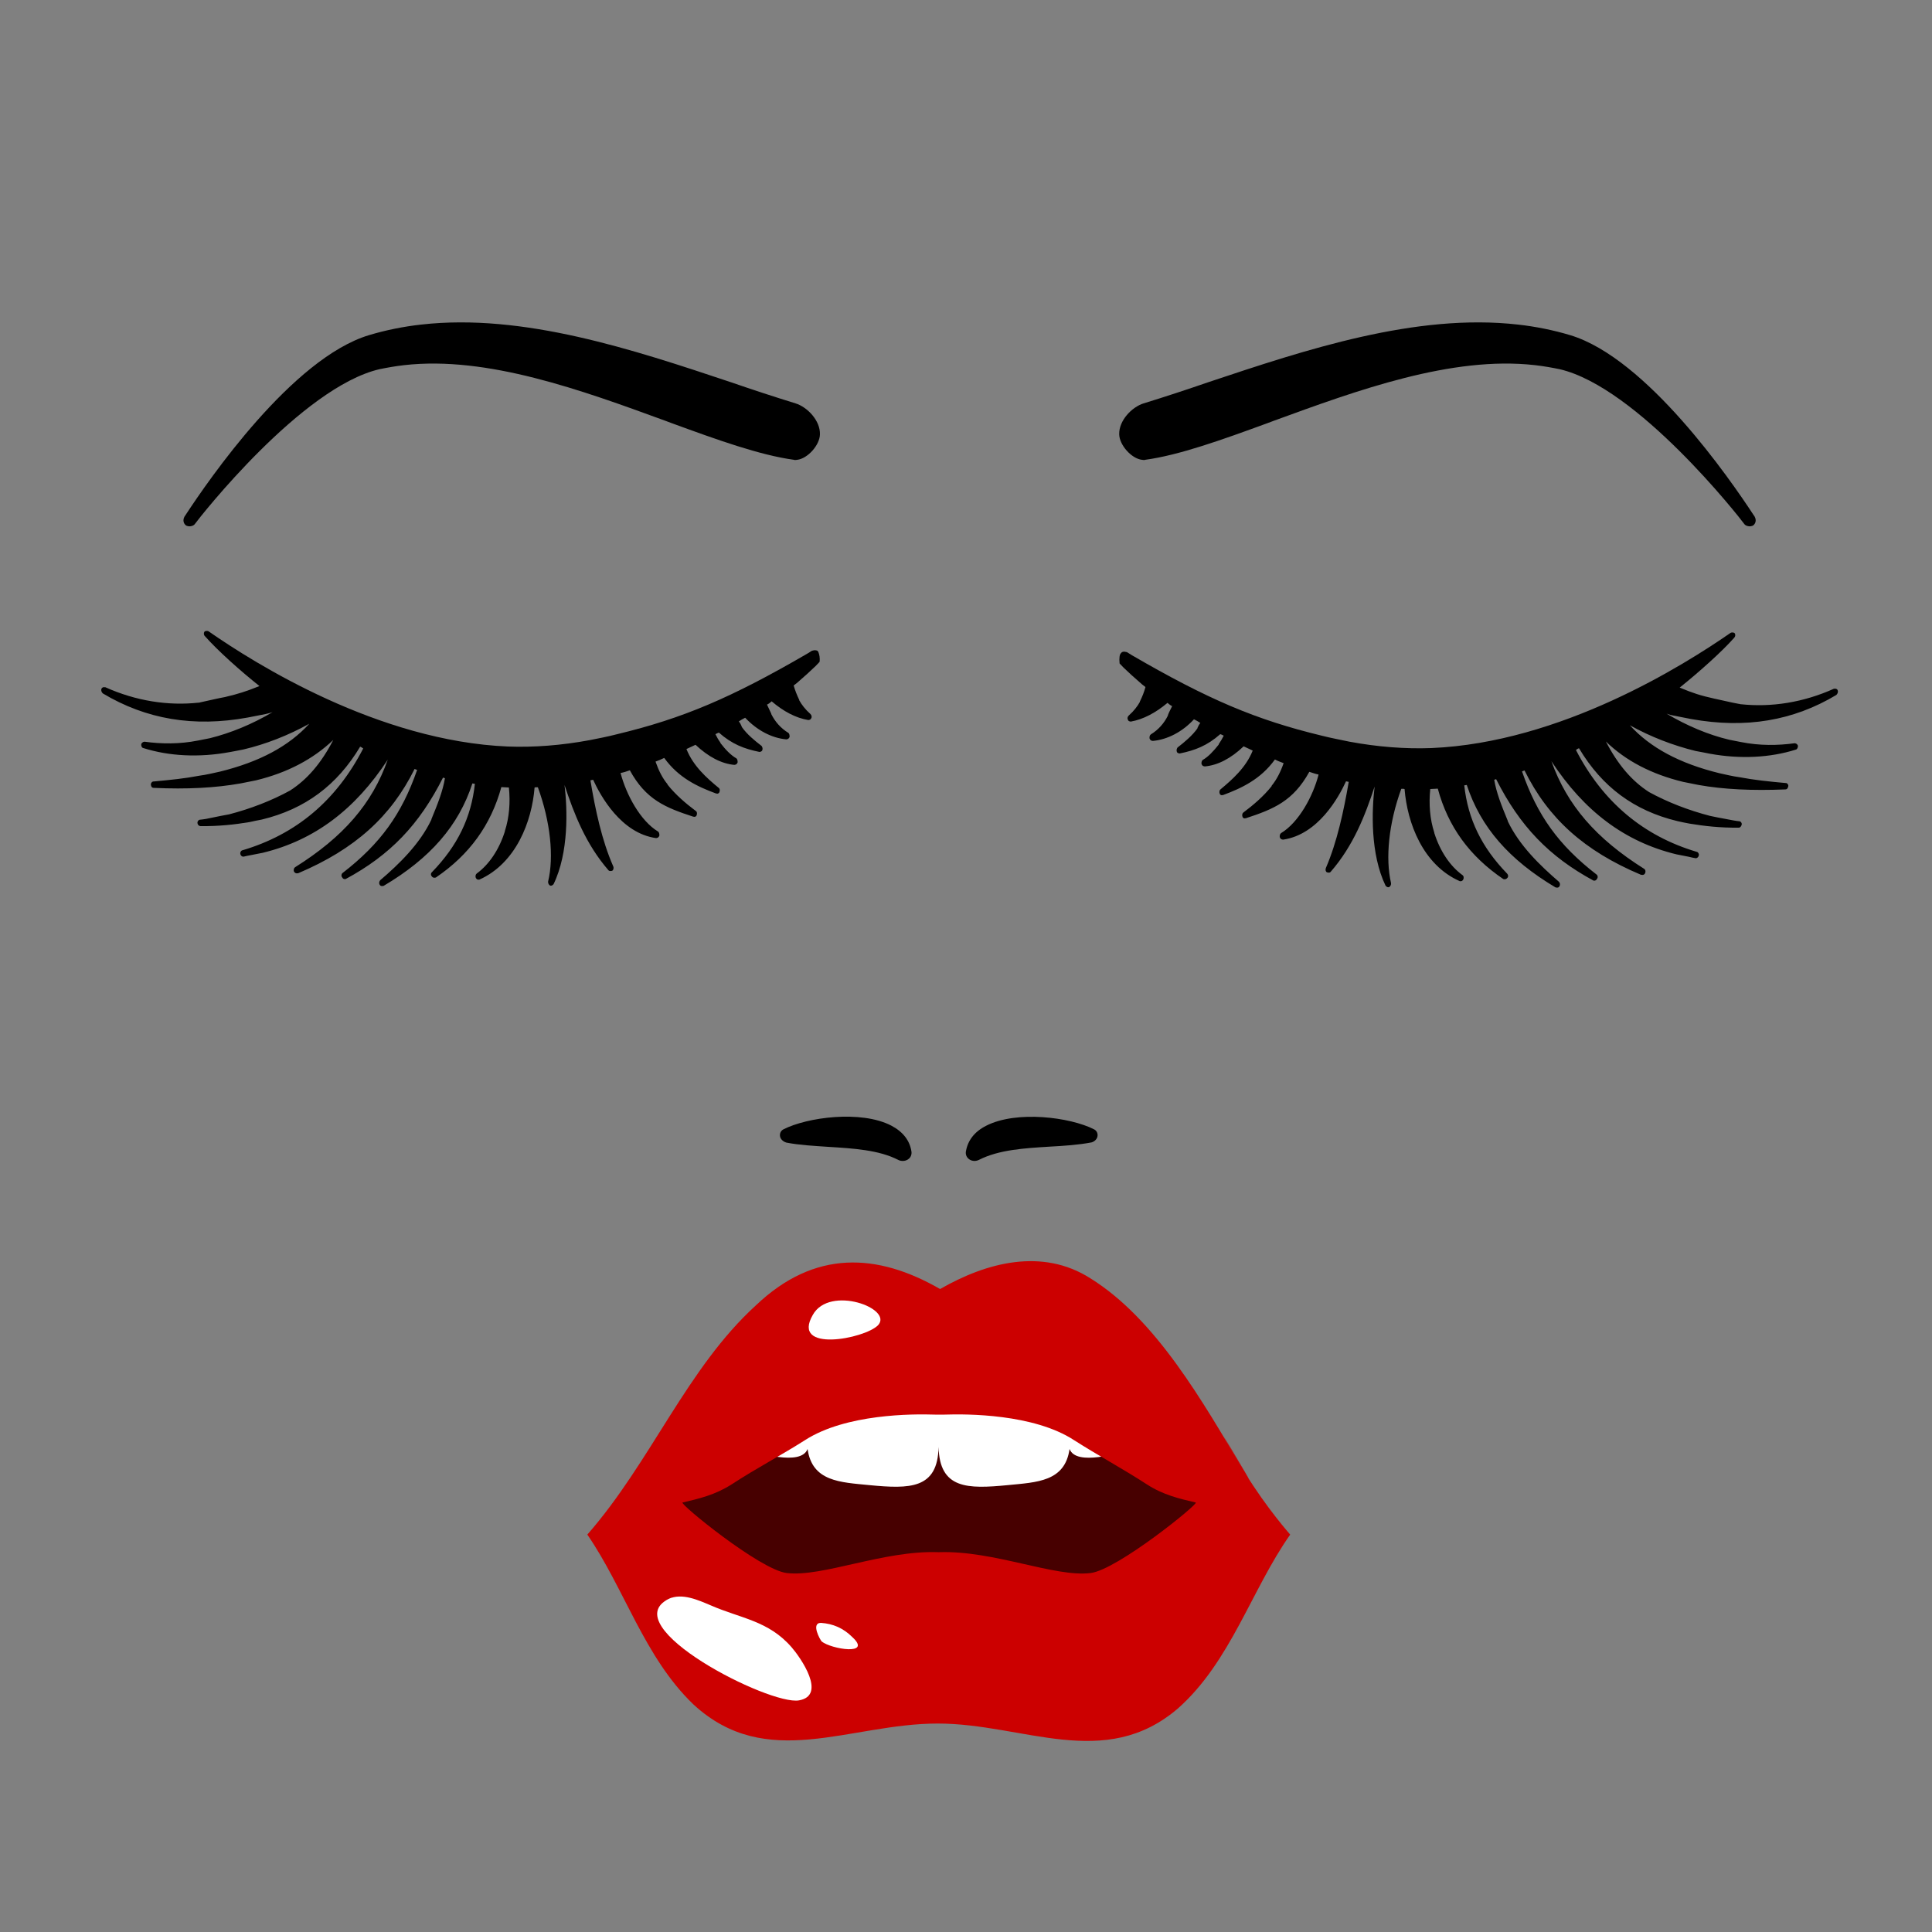
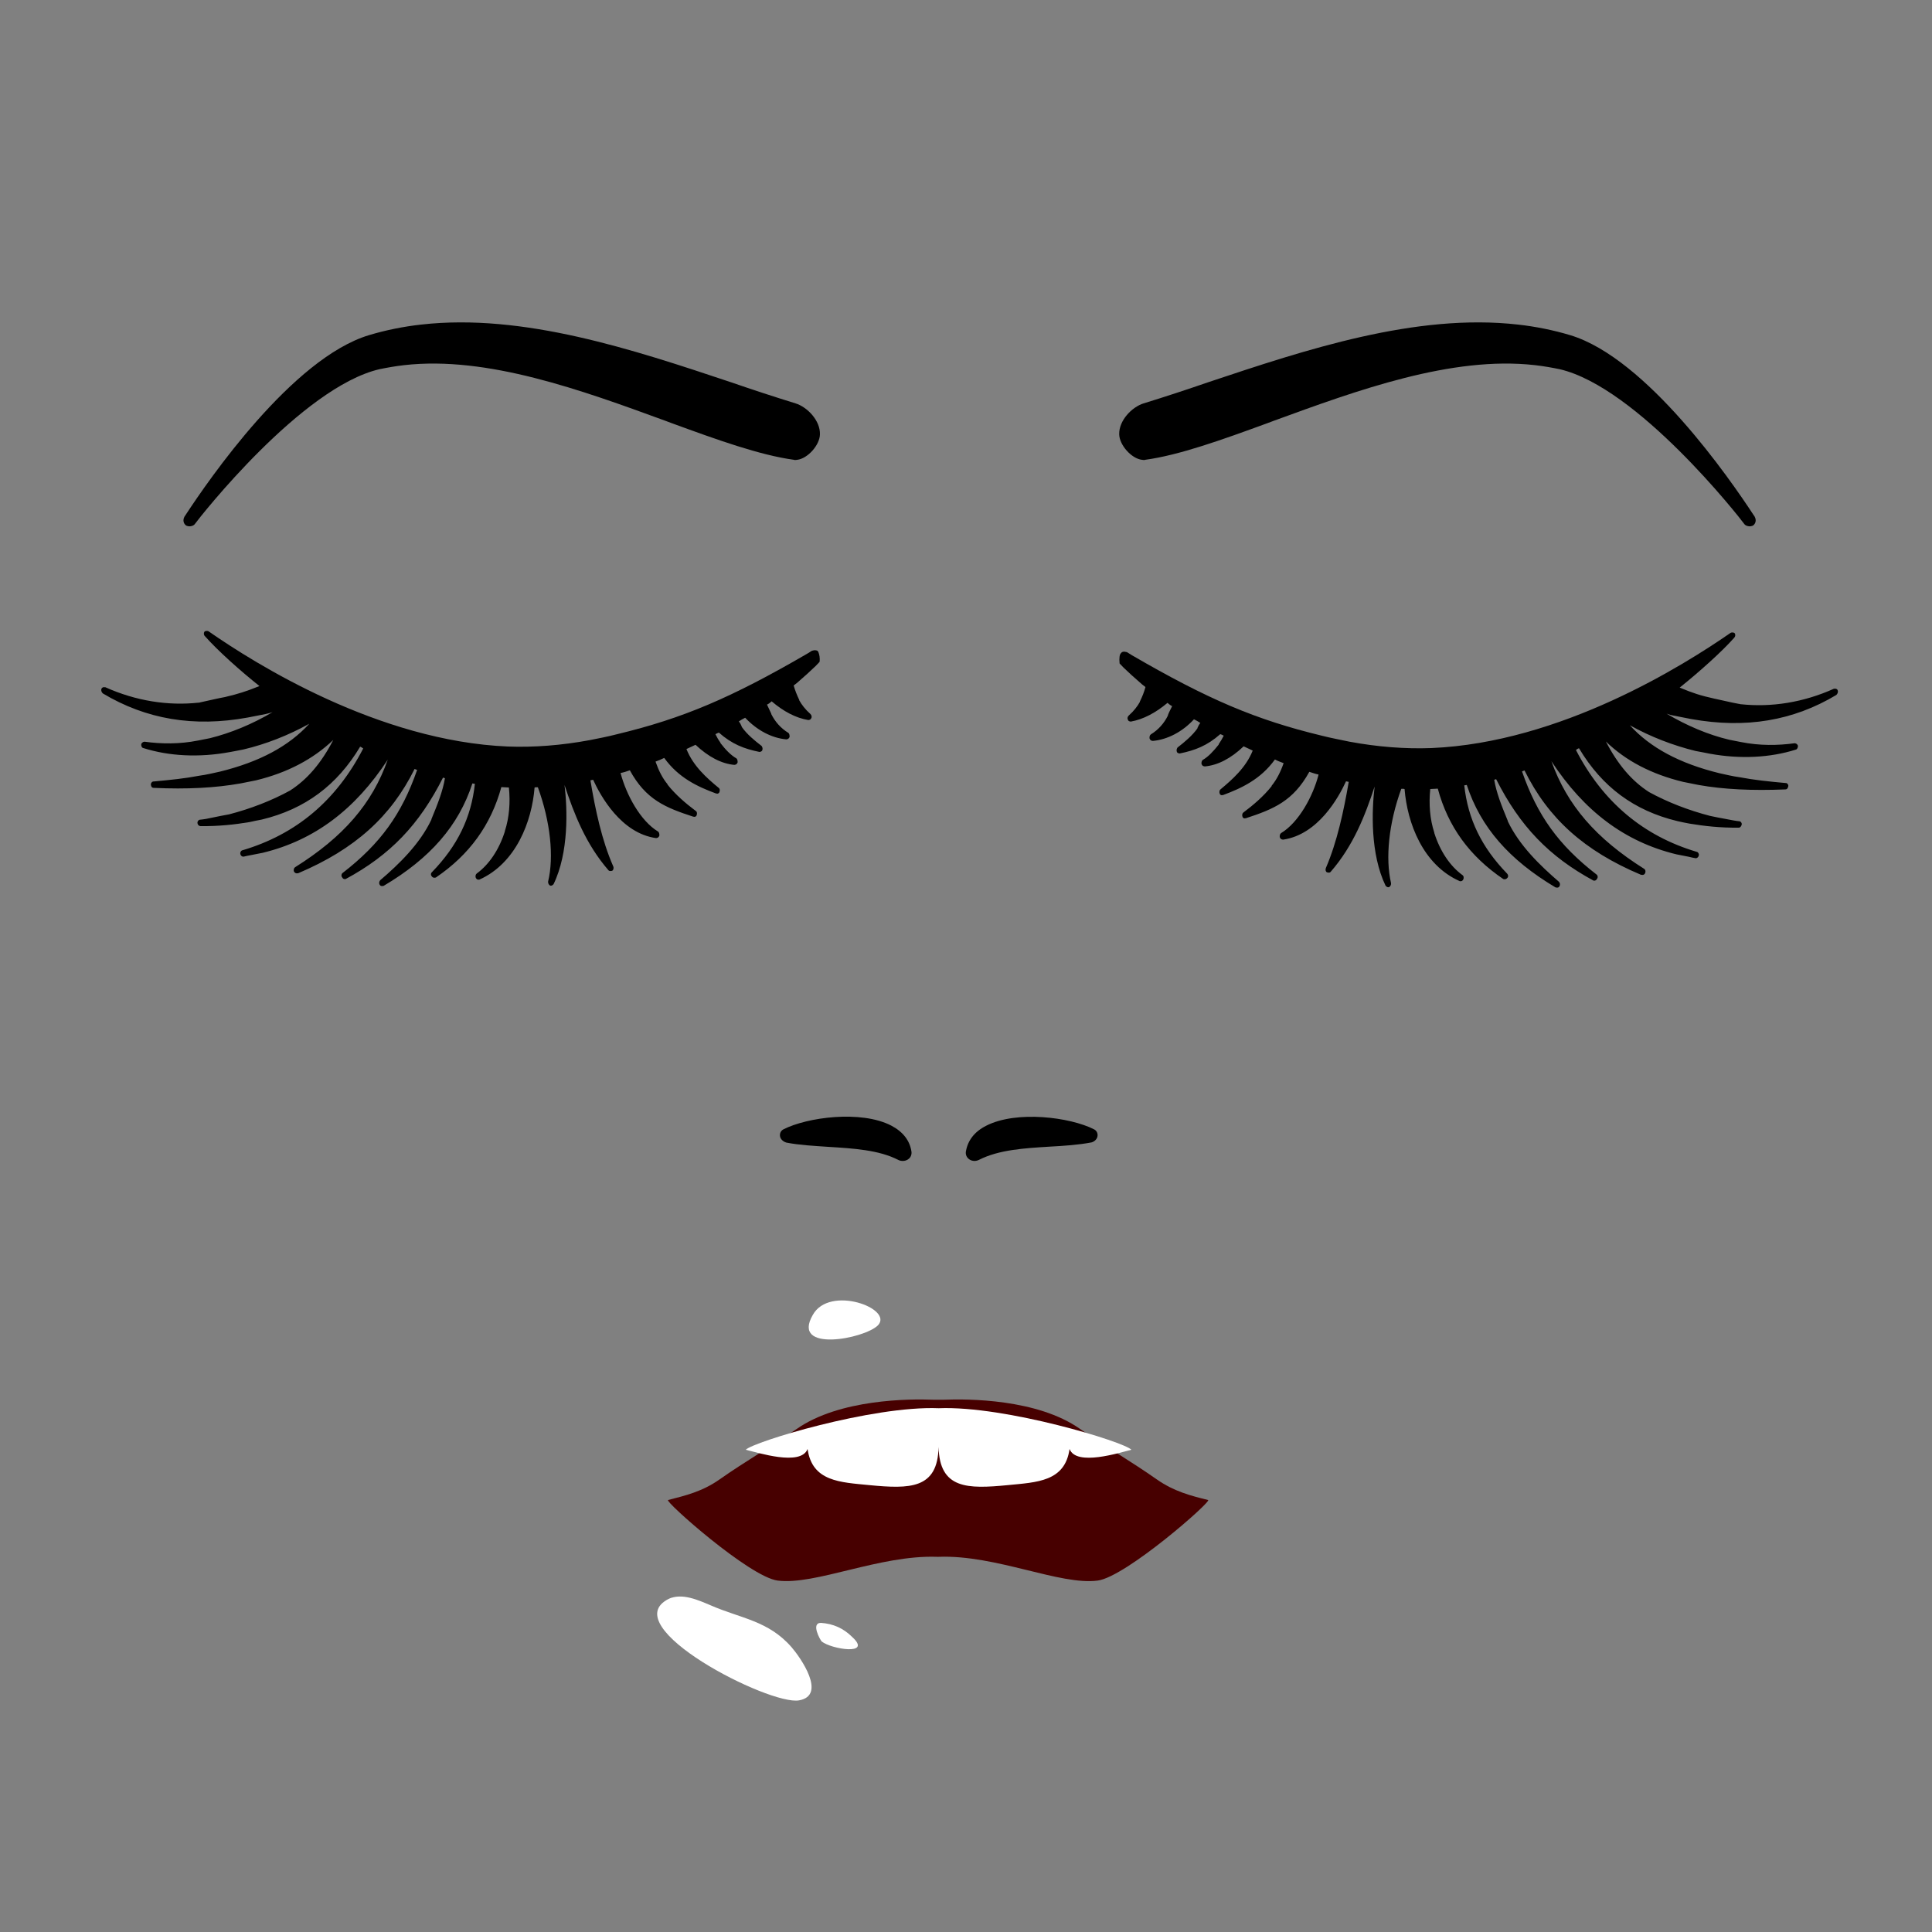
<svg xmlns="http://www.w3.org/2000/svg" version="1.1" id="Layer_1" x="0px" y="0px" width="1000px" height="1000px" viewBox="0 0 1000 1000" style="enable-background:new 0 0 1000 1000;" xml:space="preserve">
  <rect x="0" y="0" width="1000" height="1000" fill="#808080" stroke="none" />
  <style type="text/css">
	.st0{fill:#470000;}
	.st1{fill:#FFFFFF;}
	.st2{fill:#CC0000;}
</style>
  <g>
    <path d="M566.2,584.5c-12.2-6.2-40-9.9-55.8-1.8c-6.1,3.1-9.6,7.7-10.5,13.6v0.1c-0.1,1.4,0.5,2.7,1.7,3.6c0.8,0.6,1.8,0.9,2.8,0.9   c0.8,0,1.6-0.2,2.4-0.6c10.2-5.2,23.5-6,36.5-6.8c7.3-0.4,14.9-0.9,21.7-2.2c1.7-0.5,3-1.9,3.1-3.5   C568.2,586.4,567.5,585.1,566.2,584.5z" />
    <path d="M461.3,582.6c-15.7-8.1-43.5-4.3-55.7,1.9c-1.3,0.6-2,1.9-1.9,3.3c0.1,1.6,1.4,3,3.3,3.6c6.7,1.3,14.3,1.7,21.6,2.2   c13,0.8,26.4,1.6,36.4,6.8l0,0c0.8,0.4,1.6,0.5,2.3,0.5c1,0,2-0.3,2.8-0.9c1.2-0.8,1.8-2.2,1.7-3.7   C471,590.4,467.4,585.8,461.3,582.6z" />
    <path d="M580.2,338.1c0,0,0.3-0.2,0.3-0.4c0.6-0.4,1.3-0.5,2-0.3c0.2,0,0.7,0.1,0.9,0.2l2.4,1.5c39.6,23,64.4,33.5,98.4,41.7   c4.7,1.2,9.6,2.1,14.3,3.1c14.6,2.7,28.8,3.8,42.3,3.3c67-2.8,130.5-42.7,154.9-59.6c0.3-0.2,0.8-0.3,1.3-0.2l0,0   c0.2,0,0.7,0.1,0.9,0.4c0.4,0.6,0.4,1.5-0.2,2.2c-6.6,7.5-18.8,18.3-28.3,25.9c7,2.9,10.7,4.1,17.9,5.7c3.5,0.7,9.1,2.1,12.6,2.7   c0.2,0,0.7,0.1,0.9,0.2h0.2c15.8,1.7,32.4-0.9,48.2-8c0.2,0,0.5-0.1,1,0l0,0c0.5,0.1,0.9,0.4,1,0.9c0.3,0.8-0.1,1.7-0.7,2.3   c-22.4,13.4-46.9,17.5-75,12.5c-3.1-0.6-6.1-1.2-9.2-1.8c-1.2-0.2-2.3-0.5-3.7-1c10.5,6.2,21.5,10.9,32.5,13.5   c2.1,0.4,4,0.8,6.1,1.2c9.6,1.9,18.9,1.8,27.7,0.6c0,0,0.2,0,0.5,0.1l0,0c0.5,0.1,1.1,0.7,1.2,1.2c0.1,0.8-0.4,1.9-1.1,2   c-13.3,4.2-28.8,5-44.6,2.1c-2.3-0.5-4.7-0.9-7.3-1.4c-11.4-2.8-23-7.2-34-13.3c10.6,11.6,25.6,19.7,46.3,24.8   c3.3,0.7,6.8,1.6,10.6,2.1c7.3,1.4,14.9,2.2,23.8,3h0.2c0.7,0.1,1.3,1,1.1,1.7c-0.2,0.9-0.6,1.6-1.5,1.6c-17.2,0.7-32,0-44.9-2.3   c-2.6-0.5-5.4-1.1-8-1.6c-16.5-4-29.8-11-40-20.9c6.2,12,13.5,20.5,22.4,26.2c9.7,5.3,20.4,9.4,31.5,12.3c2.8,0.6,5.9,1.2,8.7,1.7   c2.1,0.4,4.5,0.9,6.6,1.1l0,0c0.7,0.1,1.3,1,1.1,1.7c-0.2,0.9-0.8,1.6-1.5,1.6c-9.5,0.1-17.7-0.8-25.5-2.1   c-2.1-0.4-4.2-0.8-6.3-1.3c-22.4-5.4-39-17.7-50.9-37.7c-0.5,0.1-1.1,0.5-1.6,0.9c13.9,26.9,34.9,44.5,62.5,52.7   c0.7,0.1,1.3,1,1.1,1.9s-1,1.5-1.7,1.4c-1.2-0.2-2.1-0.4-3.3-0.7c-2.1-0.4-4.5-0.9-6.6-1.3c-26.8-6.5-47.8-22.4-64.7-48.2l0,0   c8.2,22.9,23.1,40,48,55.7c0.7,0.4,0.9,1.4,0.5,2.3c-0.4,0.7-0.9,1-1.9,0.8l0,0c0,0,0,0-0.2,0c-29.5-12.4-48.1-29.3-60.3-54   c-0.5,0.1-0.8,0.3-1.3,0.5c7.9,22.8,19,38.2,38.5,53.3c0.7,0.4,0.9,1.6,0.3,2.3c-0.4,0.7-0.9,1-1.6,0.9l0,0h-0.2   c-22.9-12.4-38.1-28.1-50.4-52.5l-1,0.3c1.1,6.6,3.7,13.2,7,21.2c0,0,0,0,0,0.2c6,12.7,16.9,23.1,26.5,31.4   c0.6,0.6,0.7,1.6,0.3,2.3c-0.4,0.7-0.9,0.8-1.6,0.7l0,0c0,0-0.2,0-0.5-0.1c-24-14.3-38.7-31.1-45.9-53l-1.3,0.2   c1.9,17.5,9,32.1,22.2,45.7c0.6,0.6,0.7,1.6,0.1,2.2c-0.3,0.4-0.9,0.8-1.6,0.7l0,0c0,0-0.2,0-0.5-0.1   c-17.4-11.8-28.6-27.1-33.9-46.8c-1.2,0-2.5,0.2-3.9,0.2c-0.8,7.7-0.2,15.6,2.1,22.6v0.2c3,9.4,8.1,17,14.5,21.7   c0.7,0.4,0.9,1.4,0.5,2.3c-0.4,0.7-0.9,1-1.6,0.9l0,0c0,0,0,0-0.2,0c-19.1-8.4-27.2-30.1-28.6-47.7c-0.5-0.1-0.9-0.2-1.7-0.1   c-6.5,17.8-8.3,35.9-5.3,48.8c0.1,0.8-0.3,1.6-0.9,2c-0.3,0.2-0.5,0.1-0.8,0.1l0,0c-0.5-0.1-0.7-0.4-1.1-0.7   c-8-16.5-7.2-39-5.7-51.4l0,0c-4.9,14.9-10.9,30.5-22.7,44.1c-0.3,0.4-0.8,0.6-1.5,0.4l0,0c-0.2,0-0.2,0-0.5-0.1   c-0.7-0.4-0.9-1.4-0.5-2.3c5.8-13.5,9.2-29.4,11.8-44.5c-0.5-0.1-0.9-0.2-1.4-0.3c-3.9,8.5-14.5,27.6-32.6,30.2c0,0-0.2,0-0.5-0.1   l0,0c-0.5-0.1-0.9-0.4-1.2-1.2c-0.1-0.8,0.1-1.7,0.7-2.1c9.1-5.5,16.5-19,19.4-30.3c-1.6-0.3-3.2-0.9-4.8-1.4   c-8.4,15.2-18.5,19.3-32.8,24c-0.2,0-0.5,0.1-0.8,0.1l0,0c-0.5-0.1-0.9-0.4-1-0.9c-0.3-0.8-0.1-1.7,0.4-2.1   c5.2-3.9,10.5-8.4,14.7-13.7v-0.2c2.6-3.2,4.6-7.1,6.2-11.7c-1.6-0.6-3-1.1-4.5-1.9c-7.4,10.3-17.4,14.9-26.8,18.4   c-0.2,0-0.5,0.1-0.8,0.1l0,0c-0.5-0.1-0.9-0.4-1-0.9c-0.3-0.8-0.1-1.7,0.4-2.1c6.1-5.1,13.2-11.3,16.7-20.1   c-1.6-0.8-3.1-1.4-4.7-2.2c-6.6,6.3-13.4,9.8-20.1,10.4c0,0-0.2,0-0.5-0.1l0,0c-0.5-0.1-0.9-0.4-1.2-1.2c-0.1-0.8,0.1-1.7,0.7-2.1   c2.8-1.6,5.5-4.5,8.2-7.9v-0.2c1-1.5,1.8-2.8,2.6-4.4c-0.7-0.4-1.3-0.7-1.8-0.8c-6.8,6-13.1,8.4-21,10c0,0-0.2,0-0.5-0.1l0,0   c-0.5-0.1-0.9-0.4-1-0.9c-0.3-0.8,0.1-1.7,0.4-2.1c3.5-2.7,7.6-6.1,10.3-9.9c0,0,0,0,0-0.2c0.4-0.9,0.8-1.8,1.5-2.6   c-1.1-0.7-2.2-1.4-3.3-1.9c-5.9,6.4-13.6,10.5-21.3,11.2c0,0-0.2,0-0.5-0.1l0,0c-0.5-0.1-0.9-0.4-1.2-1.2c-0.1-0.8,0.1-1.7,0.7-2.1   c3.9-2.4,6.8-5.7,8.8-9.7c0,0,0,0,0-0.2l0,0c0.5-1.4,1.3-2.9,2.2-4.7c-0.9-0.4-1.7-1.1-2.4-1.7c-6.1,5.1-12.4,8.5-19,9.7   c0,0-0.2,0-0.5-0.1l0,0c-0.5-0.1-0.9-0.4-1-0.9c-0.4-0.6-0.2-1.5,0.4-2.1c2.7-2.4,4.6-4.9,5.8-7.1c0,0,0,0,0-0.2   c1.2-2.4,2.2-4.9,2.9-7.5l-1.7-1.3c-5.8-5.1-5.8-5.1-9.7-8.8l-2-2.1C579.2,340.6,579.5,338.7,580.2,338.1z" />
    <path d="M424.2,342.6l-2,2.1c-3.9,3.7-3.9,3.7-9.7,8.8l-1.7,1.3c0.7,2.5,1.7,5,2.9,7.5c0,0.2,0,0.2,0,0.2c1.2,2.2,3.1,4.7,5.8,7.1   c0.6,0.6,0.8,1.6,0.4,2.1c-0.1,0.5-0.6,0.8-1,0.9l0,0c-0.2,0-0.5,0.1-0.5,0.1c-6.6-1.1-12.9-4.5-19-9.7c-0.6,0.6-1.5,1.3-2.4,1.7   c0.8,1.8,1.6,3.3,2.2,4.7l0,0c0,0.2,0,0.2,0,0.2c2,4,4.9,7.3,8.8,9.7c0.6,0.4,0.7,1.3,0.7,2.1c-0.3,0.8-0.8,1.1-1.2,1.2l0,0   c-0.2,0-0.5,0.1-0.5,0.1c-7.7-0.7-15.3-4.8-21.3-11.2c-1.1,0.5-2.2,1.2-3.3,1.9c0.7,0.8,1.1,1.7,1.5,2.6c0,0.2,0,0.2,0,0.2   c2.7,3.9,6.8,7.2,10.3,9.9c0.3,0.4,0.7,1.3,0.4,2.1c-0.1,0.5-0.6,0.8-1,0.9l0,0c-0.2,0-0.5,0.1-0.5,0.1c-7.9-1.6-14.2-4-21-10   c-0.5,0.1-1.1,0.5-1.8,0.8c0.8,1.6,1.5,2.9,2.6,4.4v0.2c2.6,3.4,5.4,6.3,8.2,7.9c0.6,0.4,0.7,1.3,0.7,2.1c-0.3,0.8-0.8,1.1-1.2,1.2   l0,0c-0.2,0-0.5,0.1-0.5,0.1c-6.7-0.6-13.5-4.2-20.1-10.4c-1.6,0.8-3.1,1.4-4.7,2.2c3.5,8.8,10.5,15,16.7,20.1   c0.6,0.4,0.7,1.3,0.4,2.1c-0.1,0.5-0.6,0.8-1,0.9l0,0c-0.2,0-0.5-0.1-0.8-0.1c-9.5-3.5-19.4-8.1-26.8-18.4   c-1.6,0.8-2.9,1.3-4.5,1.9c1.6,4.6,3.6,8.6,6.2,11.7v0.2c4.2,5.3,9.5,9.8,14.7,13.7c0.6,0.4,0.7,1.3,0.4,2.1   c-0.1,0.5-0.6,0.8-1,0.9l0,0c-0.2,0-0.5-0.1-0.8-0.1c-14.4-4.7-24.5-8.8-32.8-24c-1.6,0.6-3.2,1.1-4.8,1.4   c3,11.4,10.3,24.8,19.4,30.3c0.6,0.4,0.7,1.3,0.7,2.1c-0.3,0.8-0.8,1.1-1.2,1.2l0,0c-0.2,0-0.5,0.1-0.5,0.1   c-18.1-2.5-28.7-21.7-32.6-30.2c-0.5,0.1-0.9,0.2-1.4,0.3c2.5,15.1,5.9,31.1,11.8,44.5c0.4,0.9,0.1,1.9-0.5,2.3   c-0.2,0-0.2,0-0.5,0.1l0,0c-0.7,0.1-1.2,0-1.5-0.4c-11.7-13.5-17.8-29.2-22.7-44.1l0,0c1.5,12.4,2.3,34.9-5.7,51.4   c-0.4,0.3-0.6,0.6-1.1,0.7l0,0c-0.2,0-0.5,0.1-0.8-0.1c-0.6-0.4-1-1.3-0.9-2c3.1-12.8,1.2-31-5.3-48.8c-0.8-0.1-1.2,0-1.7,0.1   c-1.4,17.6-9.6,39.2-28.6,47.7c-0.2,0-0.2,0-0.2,0l0,0c-0.7,0.1-1.3-0.2-1.6-0.9c-0.4-0.9-0.1-1.9,0.5-2.3   c6.4-4.7,11.5-12.3,14.5-21.7v-0.2c2.3-7,2.9-15,2.1-22.6c-1.5,0-2.7-0.2-3.9-0.2c-5.4,19.6-16.5,35-33.9,46.8   c-0.2,0-0.5,0.1-0.5,0.1l0,0c-0.7,0.1-1.3-0.2-1.6-0.7c-0.6-0.6-0.6-1.6,0.1-2.2c13.2-13.6,20.3-28.2,22.2-45.7l-1.3-0.2   c-7.1,21.9-21.9,38.8-45.9,53c-0.2,0-0.5,0.1-0.5,0.1l0,0c-0.7,0.1-1.2,0-1.6-0.7c-0.4-0.7-0.3-1.6,0.3-2.3   c9.6-8.2,20.5-18.7,26.5-31.4c0-0.2,0-0.2,0-0.2c3.3-8,5.9-14.6,7-21.2l-1-0.3c-12.3,24.4-27.4,40.1-50.4,52.5h-0.2l0,0   c-0.7,0.1-1.3-0.2-1.6-0.9c-0.6-0.6-0.4-1.9,0.3-2.3c19.5-15.1,30.6-30.5,38.5-53.3c-0.5-0.1-0.8-0.3-1.3-0.5   c-12.2,24.6-30.8,41.5-60.3,54c-0.2,0-0.2,0-0.2,0l0,0c-0.9,0.2-1.5-0.2-1.9-0.8c-0.4-0.9-0.1-1.9,0.5-2.3   c25-15.7,39.9-32.8,48-55.7l0,0c-16.9,25.8-37.9,41.7-64.7,48.2c-2.1,0.4-4.5,0.9-6.6,1.3c-1.2,0.2-2.1,0.4-3.3,0.7   c-0.7,0.1-1.5-0.4-1.7-1.4c-0.2-0.9,0.4-1.8,1.1-1.9c27.7-8.2,48.6-25.7,62.5-52.7c-0.6-0.4-1.1-0.8-1.6-0.9   c-11.9,19.9-28.5,32.3-50.9,37.7c-2.1,0.4-4.2,0.8-6.3,1.3c-7.8,1.3-15.9,2.2-25.5,2.1c-0.8-0.1-1.4-0.7-1.5-1.6   c-0.1-0.7,0.4-1.5,1.1-1.7l0,0c2.2-0.2,4.5-0.6,6.6-1.1c2.8-0.6,5.9-1.2,8.7-1.7c11.1-2.9,21.8-7,31.5-12.3   c8.9-5.7,16.2-14.2,22.4-26.2c-10.3,9.8-23.5,16.9-40,20.9c-2.6,0.5-5.4,1.1-8,1.6c-13,2.3-27.7,3.1-44.9,2.3c-1,0-1.4-0.7-1.5-1.6   c-0.1-0.7,0.4-1.5,1.1-1.7h0.2c8.9-0.8,16.5-1.6,23.8-3c3.8-0.5,7.3-1.4,10.6-2.1c20.7-5.1,35.7-13.2,46.3-24.8   c-11,6.1-22.6,10.6-34,13.3c-2.6,0.5-4.9,1-7.3,1.4c-15.8,2.9-31.3,2.1-44.6-2.1c-0.8-0.1-1.2-1.2-1.1-2c0.1-0.5,0.8-1.1,1.2-1.2   l0,0c0.2,0,0.5-0.1,0.5-0.1c8.8,1.2,18.1,1.3,27.7-0.6c2.1-0.4,4-0.8,6.1-1.2c10.9-2.7,22-7.3,32.5-13.5c-1.4,0.5-2.5,0.7-3.7,1   c-3.1,0.6-6.1,1.2-9.2,1.8c-28,5.1-52.6,0.9-75-12.5c-0.6-0.6-1-1.5-0.7-2.3c0.1-0.5,0.6-0.8,1-0.9l0,0c0.5-0.1,0.8,0.1,1,0   c15.8,7.1,32.4,9.7,48.2,8h0.2c0.2,0,0.7-0.1,0.9-0.2c3.5-0.7,9.1-2.1,12.6-2.7c7.2-1.7,10.9-2.9,17.9-5.7   c-9.6-7.6-21.7-18.4-28.3-25.9c-0.6-0.6-0.6-1.6-0.2-2.2c0.2-0.3,0.7-0.4,0.9-0.4l0,0c0.5-0.1,1,0,1.3,0.2   c24.3,16.9,87.9,56.8,154.9,59.6c13.5,0.5,27.7-0.6,42.3-3.3c4.7-0.9,9.6-1.9,14.3-3.1c34-8.2,58.8-18.7,98.4-41.7l2.4-1.5   c0.2,0,0.7-0.1,0.9-0.2c0.7-0.1,1.5,0,2,0.3c0,0.2,0.3,0.4,0.3,0.4C424.1,338.7,424.5,340.6,424.2,342.6z" />
    <path d="M907.8,266.8c-12.3-18.8-55.4-81.3-95-93.3c-8.6-2.6-18-4.5-27.1-5.5c-52.9-6-109.9,13-160.2,29.8   c-11.6,4-22.6,7.6-33.6,11c-6.1,1.9-12.8,8.9-12.6,16c0.1,5.6,6.4,12.6,11.8,13.2c0.5,0.1,1.1,0.1,1.3,0.1l0.3-0.1   c17.7-2.4,39.9-10.4,63.4-19l3.2-1.2c43.2-15.8,92.2-33.7,135.2-28.8c4.5,0.5,8.9,1.3,12.8,2.1c40.3,9.4,93,76.6,95.6,80.2l0,0   c0.3,0.5,1.3,1,2.3,1.1c0.7,0.1,1.6-0.1,2.2-0.4c1.4-1.1,1.7-2.8,0.9-4.4C908.3,267.5,908.1,267.2,907.8,266.8z" />
    <path d="M95.9,266.8c12.3-18.8,55.4-81.3,95-93.3c8.6-2.6,18-4.5,27.1-5.5c52.9-6,109.9,13,160.2,29.8c11.6,4,22.6,7.6,33.6,11   c6.1,1.9,12.8,8.9,12.6,16c-0.1,5.6-6.4,12.6-11.8,13.2c-0.5,0.1-1.1,0.1-1.3,0.1L411,238c-17.7-2.4-39.9-10.4-63.4-19l-3.2-1.2   c-43.2-15.8-92.2-33.7-135.2-28.8c-4.5,0.5-8.9,1.3-12.8,2.1c-40.3,9.4-93,76.6-95.6,80.2l0,0c-0.3,0.5-1.3,1-2.3,1.1   c-0.7,0.1-1.6-0.1-2.2-0.4c-1.4-1.1-1.7-2.8-0.9-4.4C95.4,267.5,95.6,267.2,95.9,266.8z" />
    <path class="st0" d="M568.2,818.1c-19.5,2.6-52.6-13.4-82.3-12.3c-0.1,0-0.3,0-0.5,0s-0.3,0-0.5,0c-29.7-1-62.9,14.8-82.4,12.3   c-14.6-1.9-58.8-41.2-56.7-41.7c9-2.3,17.8-4.4,26.7-10.7c13.4-9.4,26.7-17,39.9-26.1c22.2-15.5,58.5-15.6,70.7-15.1   c0.8,0,1.5,0,2.3,0l0,0c0.1,0,0.3,0,0.4,0c0.1,0,0.3,0,0.4,0l0,0c0.8,0,1.5,0,2.3,0c12.2-0.5,48.4-0.5,70.5,15.1   c13.1,9.1,26.3,16.7,39.7,26.1c9,6.3,17.7,8.5,26.6,10.7C627.5,776.9,582.9,816.1,568.2,818.1z" />
    <path class="st1" d="M485.9,728.9c-34.5-1.4-96.3,17.5-99.9,21.5c6.2,1.4,28.5,8.7,32-0.4c2.4,16.9,16.9,17.2,32,18.7   c20.9,2,35.4,2.1,35.8-19.8c0-0.1,0-0.1,0,0c0.5,21.9,15,21.8,35.8,19.8c15.2-1.5,29.6-1.8,32-18.7c3.5,9.1,25.8,1.9,32,0.4   C582.2,746.4,520.4,727.5,485.9,728.9z" />
-     <path class="st2" d="M644.2,762c-21.8-36.8-45.9-79.3-79.9-100.4c-24.9-15.8-53.7-8.2-77.7,5.6c-32.5-18.7-64.9-20.5-95.3,8.4   c-35.8,32.6-54.3,81-87.3,118.7c19.2,27.9,29.5,63.5,54.8,87.8c38,35.2,80.8,10,126.6,10c44.3,0,86.4,24.8,124.4-7.9   c27.2-24.2,37.9-61.3,58-89.9C667.8,794.2,656,781.2,644.2,762C614.7,711.7,656,781.2,644.2,762z M564.5,814.2   c-18.5,2.3-50-11.7-78.2-10.8c-0.1,0-0.3,0-0.4,0s-0.3,0-0.4,0c-28.2-1-59.8,13-78.3,10.8c-13.9-1.7-55.9-36.1-53.9-36.5   c8.5-2,16.8-3.9,25.4-9.4c12.7-8.3,25.4-14.9,38-22.9c21.1-13.6,55.6-13.6,67.2-13.2c0.7,0,1.5,0,2.2,0l0,0c0.1,0,0.2,0,0.3,0   c0.1,0,0.2,0,0.3,0l0,0c0.7,0,1.5,0,2.2,0c11.6-0.4,46.1-0.4,67,13.2c12.5,8,25.1,14.7,37.7,22.9c8.5,5.5,16.8,7.4,25.3,9.4   C620.8,778.1,578.4,812.5,564.5,814.2z" />
    <path class="st1" d="M454.4,686c-7,7-45.1,14.3-33.7-5.4C429.4,664.9,462.7,677.4,454.4,686C452.8,687.6,457.1,683.2,454.4,686z" />
    <path class="st1" d="M425.3,849.6c-0.8-0.8-5.7-9.6-0.4-9.6c6.3,0.4,11.7,2.8,16.2,7.3C451.8,857.1,430.1,853.6,425.3,849.6   C423.9,848.3,428,852,425.3,849.6z" />
    <path class="st1" d="M346.1,827.6c6.9-3.3,15.5,0.7,21.7,3.3c15.5,6.8,30,7.9,42,21.8c4.5,5.2,18.3,24.8,3.8,27.4   C398.3,882.9,317.9,841.7,346.1,827.6C353,824.3,340.1,830.6,346.1,827.6z" />
  </g>
</svg>